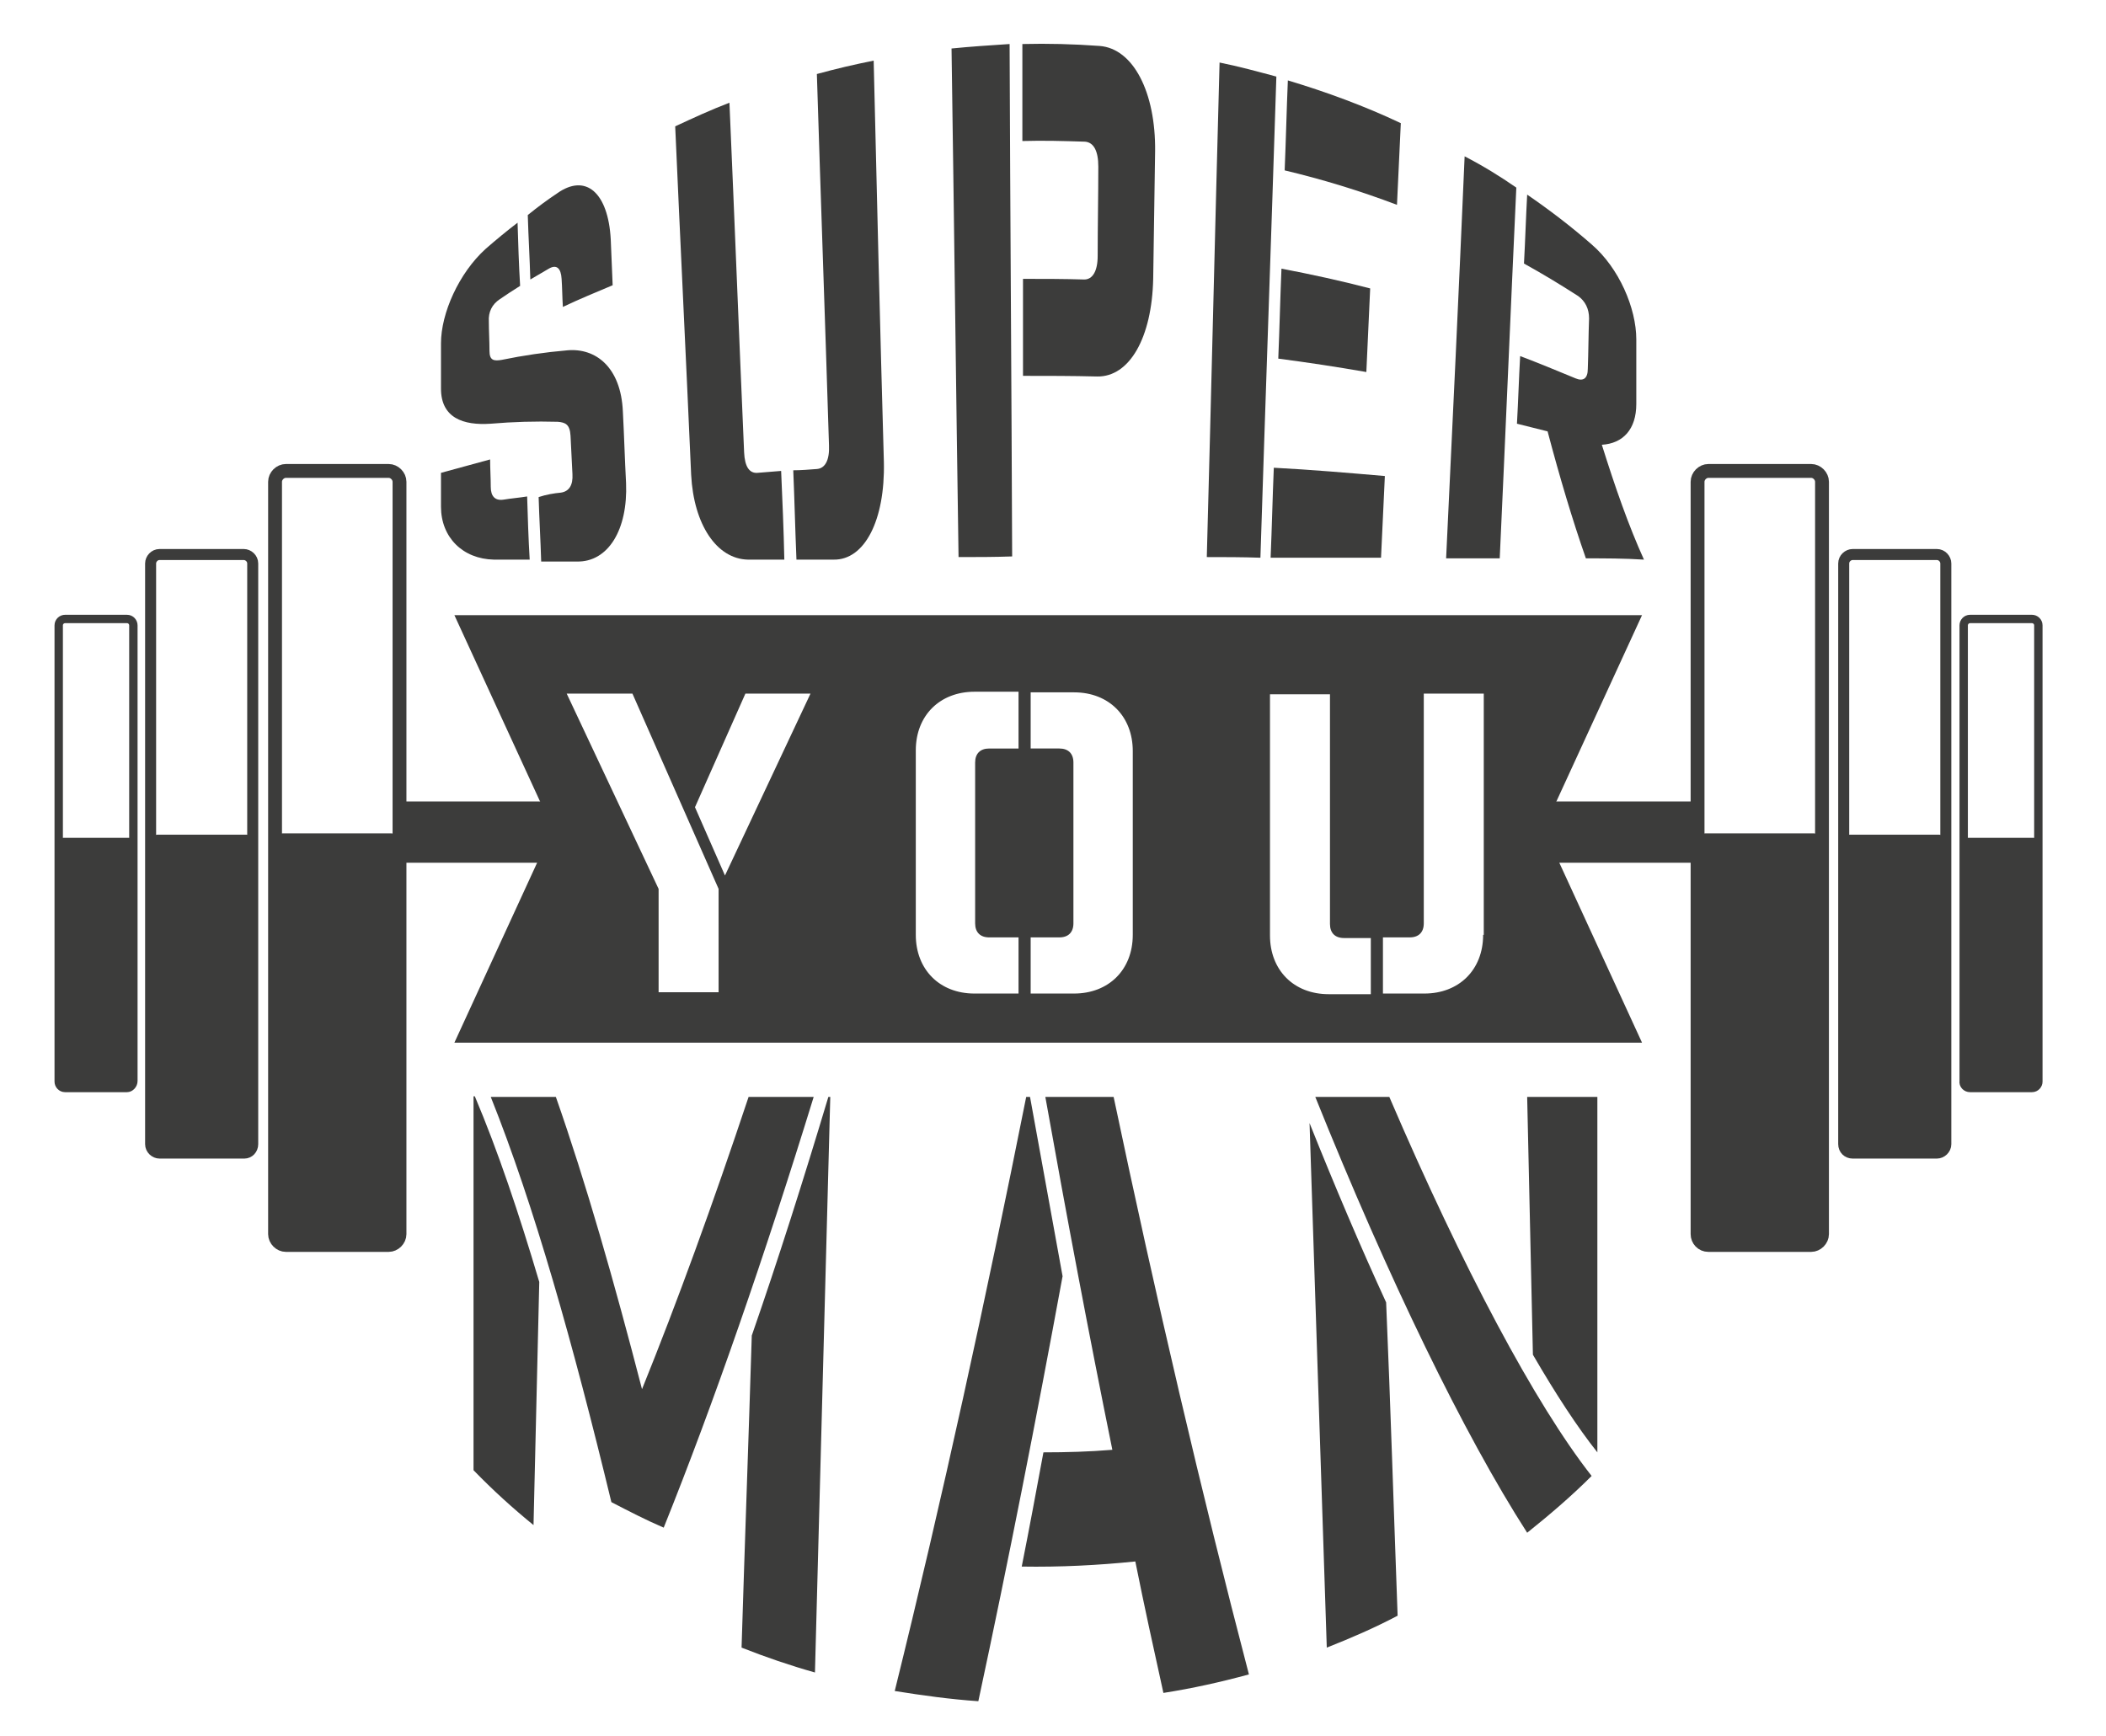
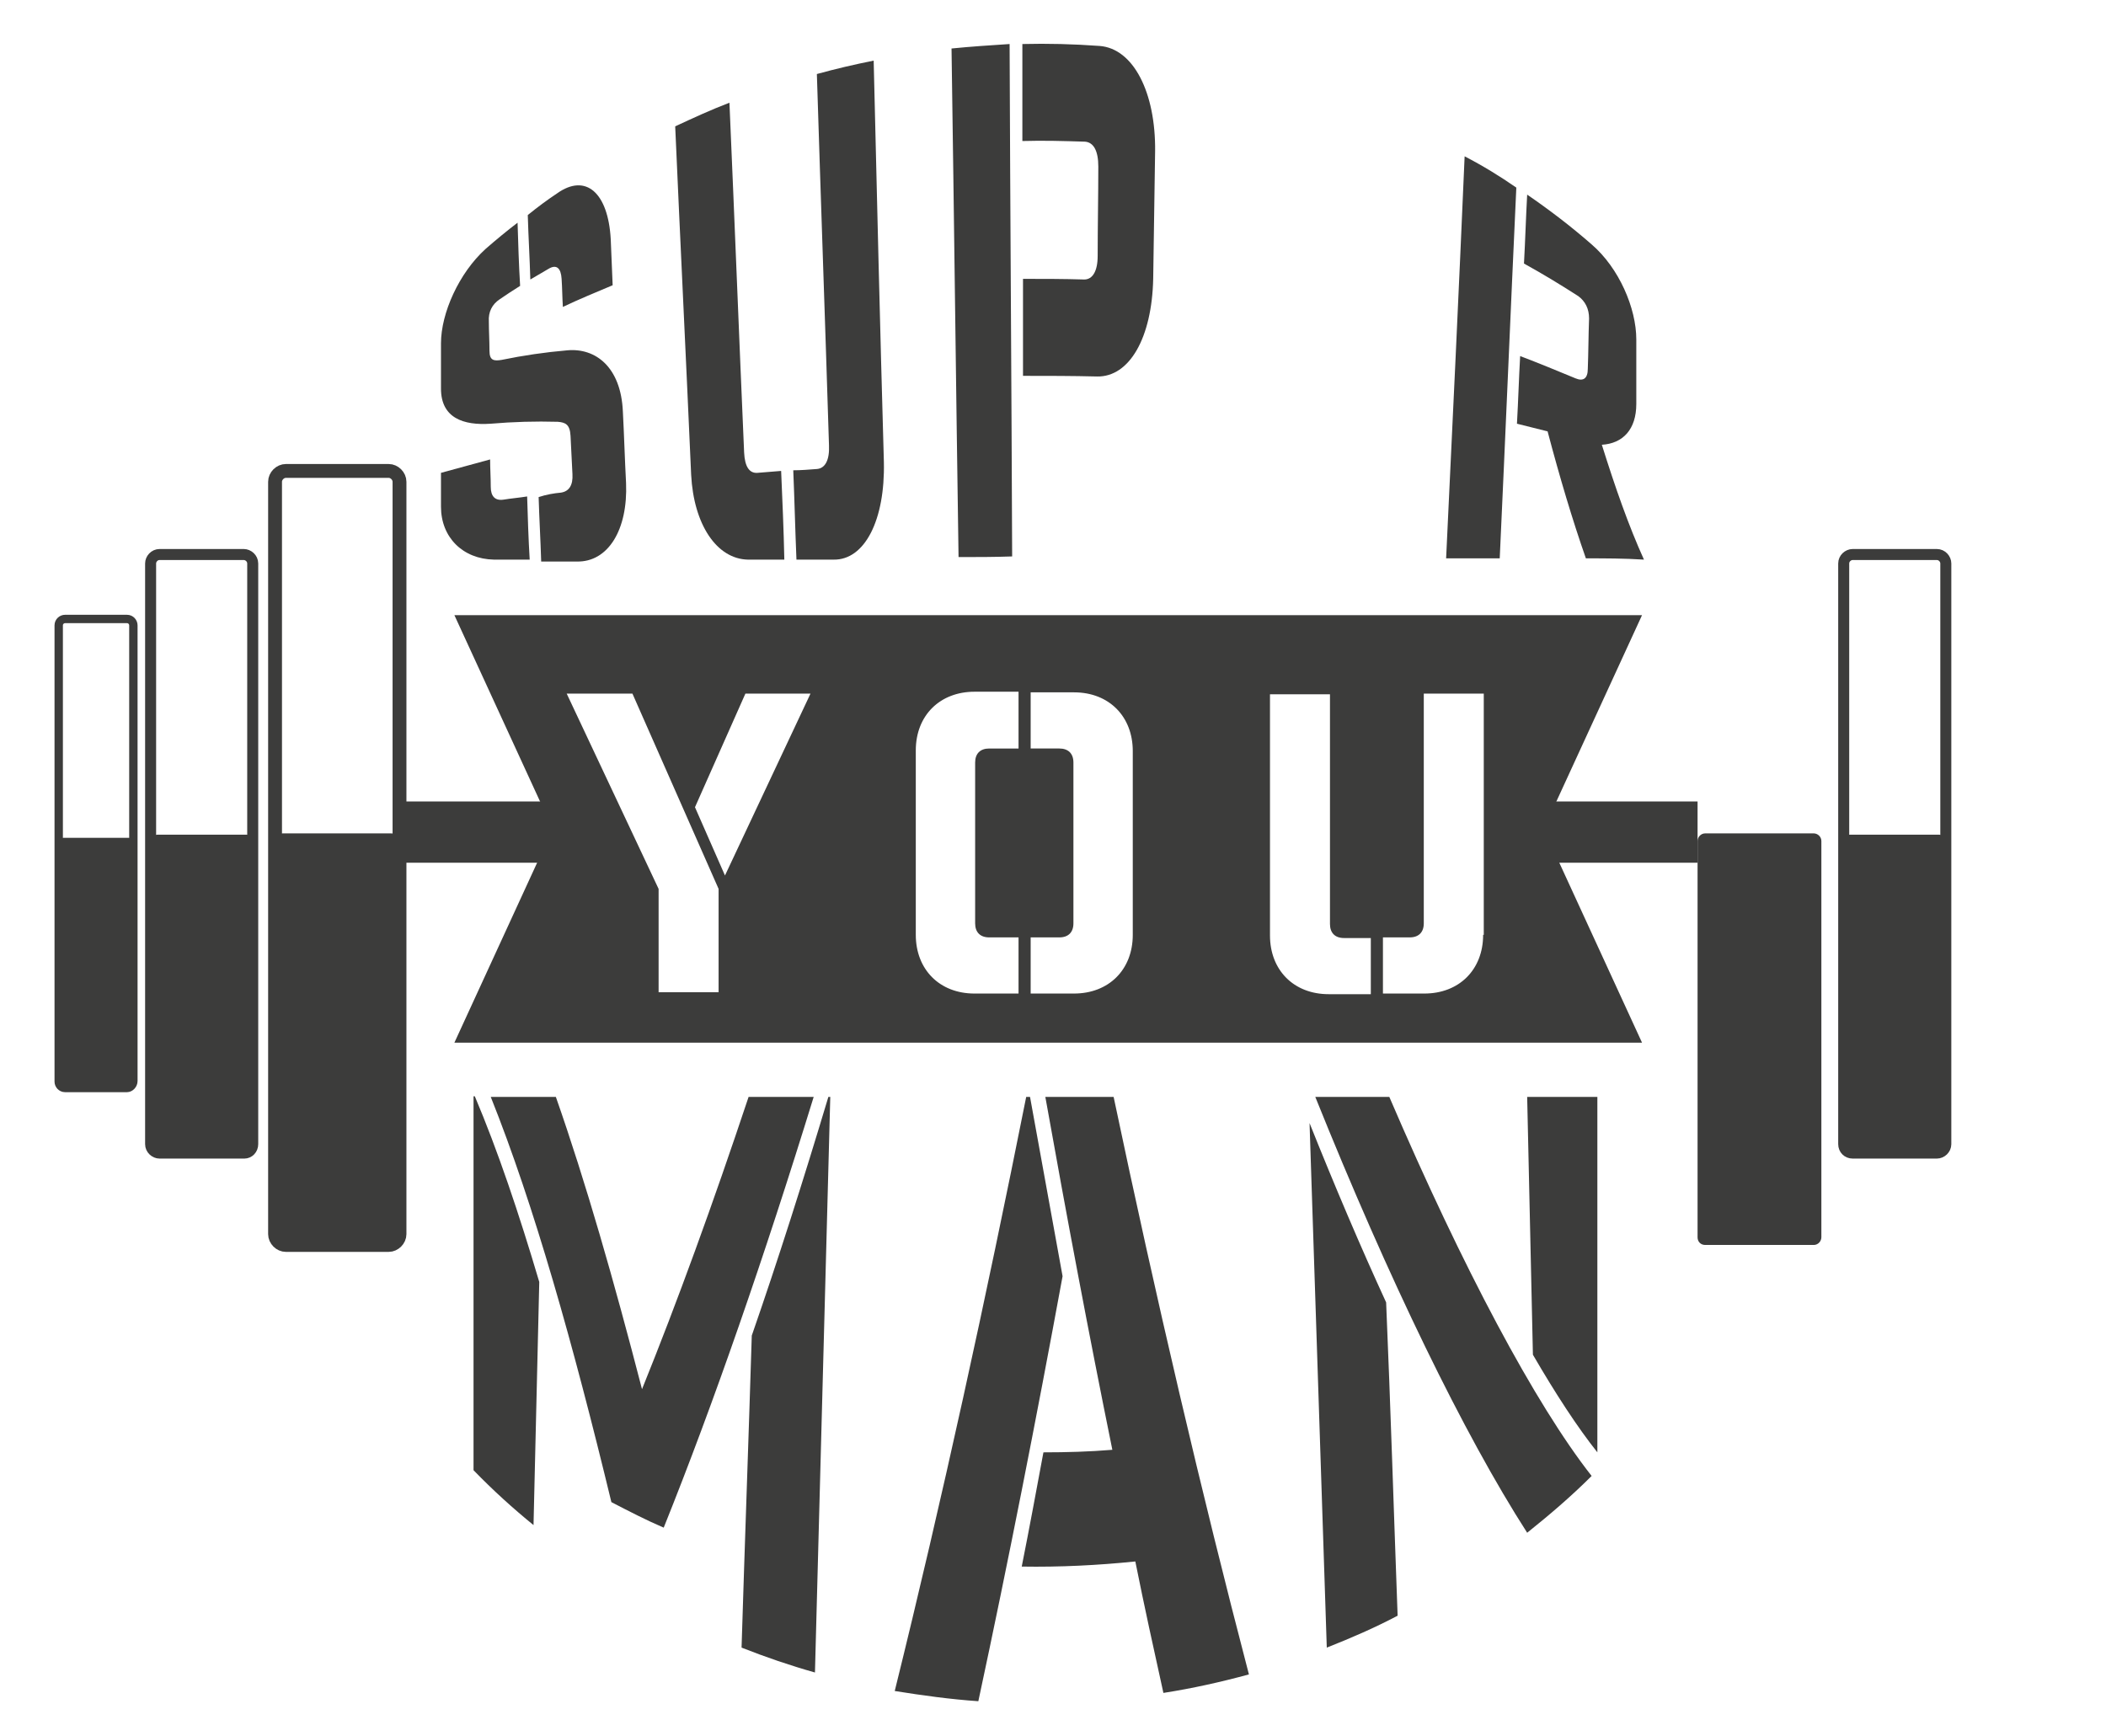
<svg xmlns="http://www.w3.org/2000/svg" version="1.1" id="Ebene_1" x="0px" y="0px" viewBox="0 0 330 272" style="enable-background:new 0 0 330 272;" xml:space="preserve">
  <style type="text/css">

	.st0{fill:#3C3C3B;}

	.st1{fill:none;stroke:#3C3C3B;stroke-width:2.171;stroke-miterlimit:10;}

	.st2{fill:none;stroke:#3C3C3B;stroke-width:1.725;stroke-miterlimit:10;}

	.st3{fill:none;stroke:#3C3C3B;stroke-width:1.313;stroke-miterlimit:10;}

</style>
  <g>
    <rect x="62.6" y="125.6" class="st0" width="28.9" height="9.6" />
    <rect x="235" y="125.6" class="st0" width="31" height="9.6" />
    <g>
      <path class="st1" d="M60.9,195.1H44.8c-0.9,0-1.7-0.8-1.7-1.7V75.5c0-0.9,0.8-1.7,1.7-1.7h16.1c0.9,0,1.7,0.8,1.7,1.7v117.9     C62.6,194.3,61.8,195.1,60.9,195.1z" />
      <path class="st0" d="M61.3,195.1h-17c-0.7,0-1.2-0.6-1.2-1.2v-62.1c0-0.7,0.6-1.2,1.2-1.2h17c0.7,0,1.2,0.6,1.2,1.2v62.1     C62.6,194.6,62,195.1,61.3,195.1z" />
      <path class="st2" d="M38.3,180.7H25c-0.7,0-1.4-0.6-1.4-1.4v-91c0-0.7,0.6-1.4,1.4-1.4h13.2c0.7,0,1.4,0.6,1.4,1.4v91     C39.6,180.1,39,180.7,38.3,180.7z" />
      <path class="st0" d="M38.6,180.7H24.7c-0.5,0-1-0.4-1-1v-47.9c0-0.5,0.4-1,1-1h13.9c0.5,0,1,0.4,1,1v47.9     C39.6,180.3,39.2,180.7,38.6,180.7z" />
      <path class="st3" d="M19.9,170.5h-9.7c-0.6,0-1-0.5-1-1V98c0-0.6,0.5-1,1-1h9.7c0.6,0,1,0.5,1,1v71.4     C20.9,170,20.4,170.5,19.9,170.5z" />
      <path class="st0" d="M20.1,170.5H9.9c-0.4,0-0.8-0.3-0.8-0.8v-37.6c0-0.4,0.3-0.8,0.8-0.8h10.3c0.4,0,0.8,0.3,0.8,0.8v37.6     C20.9,170.1,20.5,170.5,20.1,170.5z" />
    </g>
    <g>
-       <path class="st1" d="M267.7,195.1h16.1c0.9,0,1.7-0.8,1.7-1.7V75.5c0-0.9-0.8-1.7-1.7-1.7h-16.1c-0.9,0-1.7,0.8-1.7,1.7v117.9     C266,194.3,266.7,195.1,267.7,195.1z" />
      <path class="st0" d="M267.2,195.1h17c0.7,0,1.2-0.6,1.2-1.2v-62.1c0-0.7-0.6-1.2-1.2-1.2h-17c-0.7,0-1.2,0.6-1.2,1.2v62.1     C266,194.6,266.5,195.1,267.2,195.1z" />
      <path class="st2" d="M290.3,180.7h13.2c0.7,0,1.4-0.6,1.4-1.4v-91c0-0.7-0.6-1.4-1.4-1.4h-13.2c-0.7,0-1.4,0.6-1.4,1.4v91     C288.9,180.1,289.5,180.7,290.3,180.7z" />
      <path class="st0" d="M289.9,180.7h13.9c0.5,0,1-0.4,1-1v-47.9c0-0.5-0.4-1-1-1h-13.9c-0.5,0-1,0.4-1,1v47.9     C288.9,180.3,289.4,180.7,289.9,180.7z" />
-       <path class="st3" d="M308.7,170.5h9.7c0.6,0,1-0.5,1-1V98c0-0.6-0.5-1-1-1h-9.7c-0.6,0-1,0.5-1,1v71.4     C307.6,170,308.1,170.5,308.7,170.5z" />
-       <path class="st0" d="M308.4,170.5h10.3c0.4,0,0.8-0.3,0.8-0.8v-37.6c0-0.4-0.3-0.8-0.8-0.8h-10.3c-0.4,0-0.8,0.3-0.8,0.8v37.6     C307.6,170.1,308,170.5,308.4,170.5z" />
    </g>
  </g>
  <g>
    <g>
      <path class="st0" d="M74.2,230.4c0-19.5,0-39,0-58.6c0.1,0,0.2,0,0.2,0c3.6,8.5,6.9,18.3,10.1,29.1c-0.3,12.7-0.6,25.4-0.9,38.1     C80.4,236.4,77.2,233.5,74.2,230.4z M76.9,171.9c3.4,0,6.8,0,10.2,0c4.7,13.4,9.1,28.8,13.5,45.8c5.5-13.6,11.1-29,16.7-45.8     c3.4,0,6.8,0,10.2,0c-7.7,25-15.7,48.1-23.5,67.5c-2.8-1.2-5.5-2.6-8.2-4C89.8,210.6,83.7,188.9,76.9,171.9z M130.1,171.9     c-0.8,30.1-1.6,60.1-2.4,90.2c-3.9-1.1-7.7-2.4-11.5-3.9c0.5-16.3,1.1-32.6,1.6-48.9c4.1-11.8,8.1-24.4,12-37.4     C130,171.9,130.1,171.9,130.1,171.9z" />
      <path class="st0" d="M160.8,171.9c0.2,0,0.4,0,0.6,0c1.7,9.4,3.4,18.7,5.1,28.1c-4.1,22.3-8.5,44.7-13.2,66.6     c-4.4-0.3-8.7-0.9-13.1-1.6C147.6,235.1,154.5,203.5,160.8,171.9z M177.9,244.7c-5.9,0.6-11.8,0.9-17.8,0.8c1.2-6,2.3-12,3.4-17.9     c3.6,0,7.2-0.1,10.8-0.4c-3.7-18.2-7.2-36.8-10.5-55.3c3.6,0,7.1,0,10.7,0c6.6,31.4,13.8,62.2,21.2,90.5     c-4.4,1.2-8.9,2.2-13.4,2.9C180.8,258.5,179.3,251.7,177.9,244.7z" />
      <path class="st0" d="M219,253.2c-3.6,1.9-7.3,3.5-11.1,5c-0.9-27.4-1.8-54.8-2.7-82.2c4,10,8,19.4,12,28.1     C217.9,220.5,218.4,236.9,219,253.2z M206.1,171.9c3.9,0,7.8,0,11.6,0c11.5,26.8,22.9,48.2,31.7,59.4c-3.2,3.2-6.6,6.1-10.1,8.9     C229.4,224.8,217.6,200.5,206.1,171.9z M240.2,212.3c-0.3-13.5-0.6-27-0.9-40.4c3.7,0,7.3,0,11,0c0,18.6,0,37.1,0,55.7     C247.2,223.7,243.8,218.5,240.2,212.3z" />
    </g>
  </g>
  <g>
    <g>
      <path class="st0" d="M87.9,77.2c1.3-0.2,1.9-1.2,1.8-2.9c-0.1-2-0.2-4-0.3-6c-0.1-1.8-0.8-2.1-2-2.2c-3.5-0.1-7,0-10.5,0.3     c-4.3,0.3-7.8-0.9-7.8-5.5c0-2.4,0-4.7,0-7.1c0-4.7,2.8-11,7-14.8c1.6-1.4,3.3-2.8,5-4.1c0.1,3.3,0.2,6.6,0.4,9.9     c-1.1,0.7-2.2,1.4-3.2,2.1c-1.2,0.8-1.8,2-1.7,3.5c0,1.5,0.1,3,0.1,4.6c0,1.5,0.7,1.6,1.9,1.4c3.4-0.7,6.8-1.2,10.3-1.5     c4.4-0.4,8.4,2.6,8.7,9.6c0.2,3.7,0.3,7.5,0.5,11.2c0.3,7.3-2.8,12.4-7.7,12.3c-1.9,0-3.8,0-5.6,0c-0.1-3.4-0.3-6.7-0.4-10.1     C85.6,77.5,86.8,77.3,87.9,77.2z M77.4,87.7c-4.9-0.1-8.3-3.5-8.3-8.3c0-1.8,0-3.6,0-5.3c2.6-0.7,5.1-1.4,7.7-2.1     c0,1.4,0.1,2.9,0.1,4.3c0,1.5,0.7,2.2,2,2c1.2-0.2,2.5-0.3,3.7-0.5c0.1,3.3,0.2,6.6,0.4,9.9C81.2,87.7,79.3,87.7,77.4,87.7z      M87.3,30.3c4.5-3.2,8-0.1,8.4,7.2c0.1,2.4,0.2,4.8,0.3,7.2c-2.6,1.1-5.3,2.2-7.8,3.4c-0.1-1.5-0.1-3-0.2-4.4     c-0.1-1.7-0.8-2.3-2-1.6c-1,0.6-1.9,1.1-2.9,1.7c-0.1-3.4-0.3-6.7-0.4-10.1C84.3,32.4,85.8,31.3,87.3,30.3z" />
      <path class="st0" d="M117.2,87.7c-4.9-0.1-8.5-5.5-8.9-13.3c-0.8-18.2-1.7-36.4-2.5-54.6c2.8-1.3,5.6-2.6,8.5-3.7     c0.8,18.3,1.5,36.5,2.3,54.8c0.1,2.2,0.8,3.3,2.1,3.2c1.2-0.1,2.5-0.2,3.7-0.3c0.2,4.6,0.4,9.2,0.5,13.9     C121.1,87.7,119.1,87.7,117.2,87.7z M128,73.5c1.3-0.1,2-1.4,1.9-3.7c-0.6-19.4-1.3-38.8-1.9-58.2c2.9-0.8,5.9-1.5,8.9-2.1     c0.5,21,1,41.9,1.6,62.9c0.2,9.1-3,15.4-7.9,15.3c-1.9,0-3.9,0-5.8,0c-0.2-4.7-0.3-9.3-0.5-14C125.5,73.7,126.7,73.6,128,73.5z" />
      <path class="st0" d="M150.2,87.3c-0.4-26.6-0.7-53.1-1.1-79.7c3-0.3,6-0.5,9.1-0.7c0.1,26.8,0.3,53.5,0.4,80.3     C155.8,87.3,153,87.3,150.2,87.3z M172.3,7.2c5.3,0.4,8.8,7.3,8.7,16.5c-0.1,6.7-0.2,13.4-0.3,20c-0.2,9.2-3.7,15.4-8.8,15.3     c-3.9-0.1-7.7-0.1-11.6-0.1c0-5.1,0-10.1,0-15.2c3.2,0,6.4,0,9.6,0.1c1.3,0,2.1-1.3,2.1-3.7c0-4.7,0.1-9.3,0.1-14     c0-2.4-0.7-3.8-2.1-3.9c-3.3-0.1-6.5-0.2-9.8-0.1c0-5.1,0-10.1,0-15.2C164.2,6.8,168.2,6.9,172.3,7.2z" />
-       <path class="st0" d="M189.1,87.3c0.7-25.8,1.3-51.7,2-77.5c3,0.6,5.9,1.4,8.9,2.2c-0.8,25.1-1.7,50.3-2.5,75.4     C194.6,87.3,191.8,87.3,189.1,87.3z M218.9,32.1c-5.8-2.2-11.7-4-17.6-5.4c0.2-4.7,0.3-9.4,0.5-14.1c6,1.8,12,4,17.7,6.7     C219.3,23.5,219.1,27.8,218.9,32.1z M214.1,58.3c-4.6-0.8-9.2-1.5-13.8-2.1c0.2-4.7,0.3-9.4,0.5-14.1c4.7,0.9,9.3,1.9,13.9,3.1     C214.5,49.5,214.3,53.9,214.1,58.3z M216.4,87.4c-5.8,0-11.5,0-17.3,0c0.2-4.7,0.3-9.4,0.5-14.1c5.8,0.3,11.6,0.8,17.4,1.3     C216.8,78.8,216.6,83.1,216.4,87.4z" />
      <path class="st0" d="M237.6,29.4c-0.9,19.4-1.7,38.7-2.6,58.1c-2.8,0-5.6,0-8.4,0c1-21,2-42,2.9-63C232.4,26,235,27.6,237.6,29.4z      M248.5,87.5c-2.1-6-4.1-12.7-6-19.9c-1.6-0.4-3.2-0.8-4.8-1.2c0.2-3.5,0.3-7.1,0.5-10.6c2.9,1.1,5.8,2.3,8.7,3.5     c1.2,0.5,1.9,0,1.9-1.5c0.1-2.6,0.1-5.3,0.2-7.9c0-1.5-0.6-2.7-1.7-3.5c-2.8-1.8-5.6-3.5-8.5-5.1c0.2-3.6,0.3-7.2,0.5-10.8     c3.5,2.4,6.9,5,10.1,7.8c4.3,3.7,7,10,7,14.9c0,3.4,0,6.7,0,10.1c0,4-2.1,6.2-5.4,6.4c2.1,6.7,4.2,12.7,6.6,18     C254.5,87.5,251.5,87.5,248.5,87.5z" />
    </g>
  </g>
  <path class="st0" d="M257.3,96.4H71.2l15.4,33.5l-15.4,33.5h186.1l-15.4-33.5L257.3,96.4z M112.6,155.5h-9.4v-16.2l-14.4-30.6h10.3   l13.5,30.6V155.5z M113.6,137.2l-4.7-10.7l7.9-17.8H127L113.6,137.2z M159.5,117.3H155c-1.4,0-2.2,0.8-2.2,2.2v25.2   c0,1.4,0.8,2.2,2.2,2.2h4.6v8.8h-6.9c-5.5,0-9.2-3.8-9.2-9.2v-28.9c0-5.5,3.8-9.2,9.2-9.2h6.9V117.3z M177.5,146.5   c0,5.5-3.8,9.2-9.2,9.2h-6.8v-8.8h4.5c1.4,0,2.2-0.8,2.2-2.2v-25.2c0-1.4-0.8-2.2-2.2-2.2h-4.5v-8.8h6.8c5.5,0,9.2,3.8,9.2,9.2   V146.5z M214.7,155.8h-6.5c-5.5,0-9.2-3.8-9.2-9.2v-37.8h9.4v36c0,1.4,0.8,2.2,2.2,2.2h4.2V155.8z M232.4,146.5   c0,5.5-3.8,9.2-9.2,9.2h-6.5v-8.8h4.2c1.4,0,2.2-0.8,2.2-2.2v-36h9.4V146.5z" />
</svg>